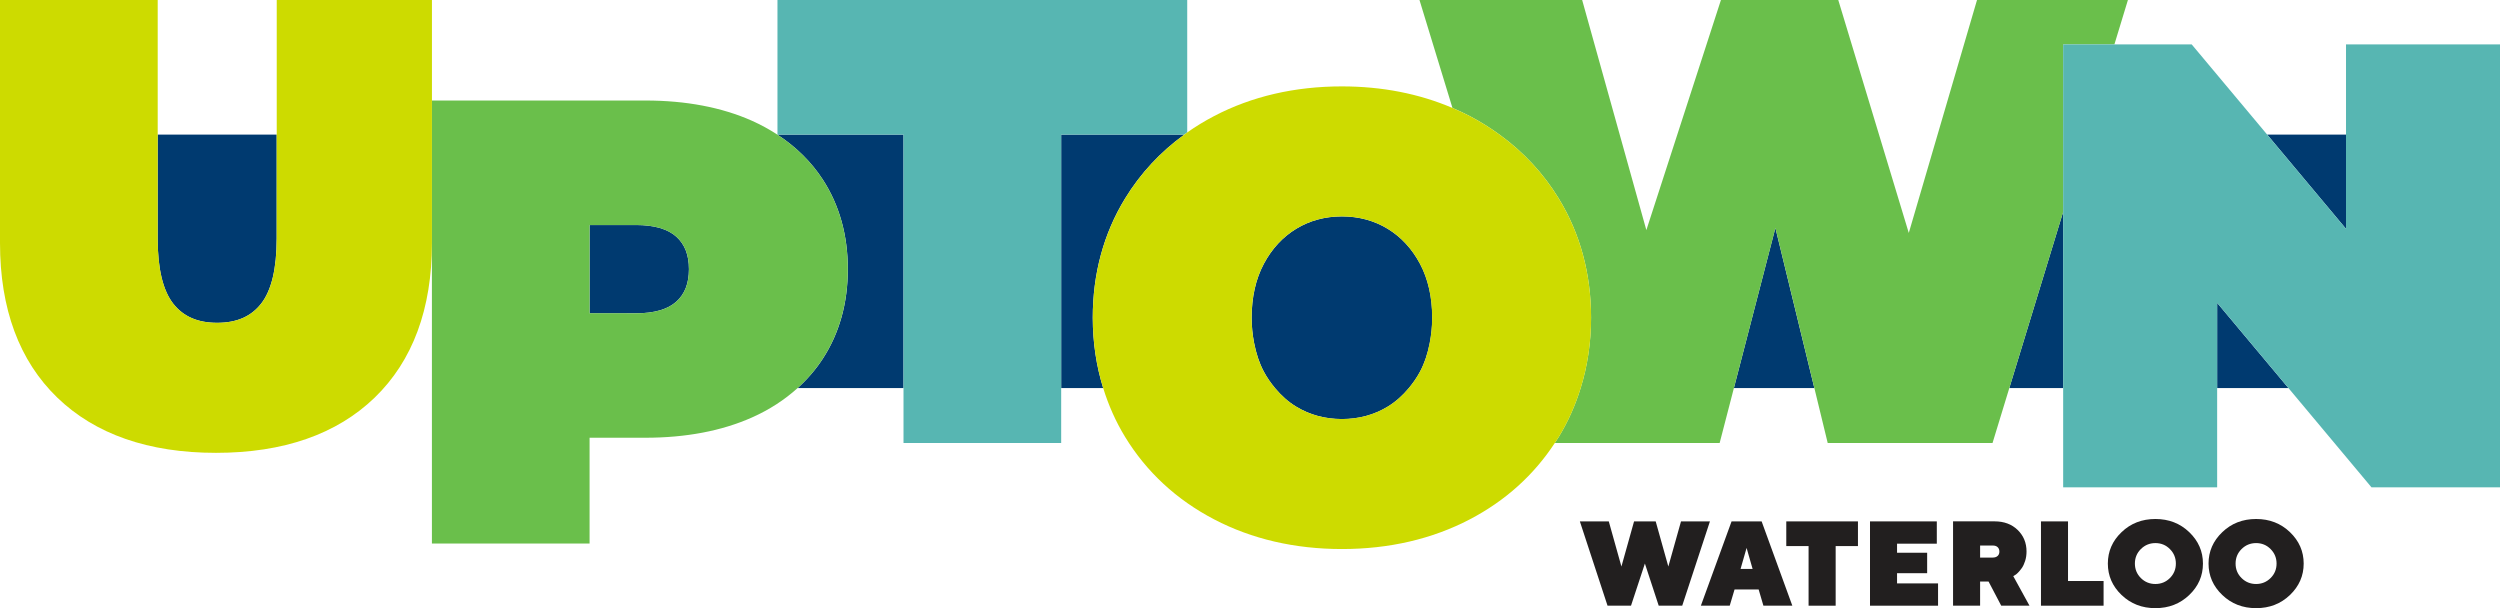
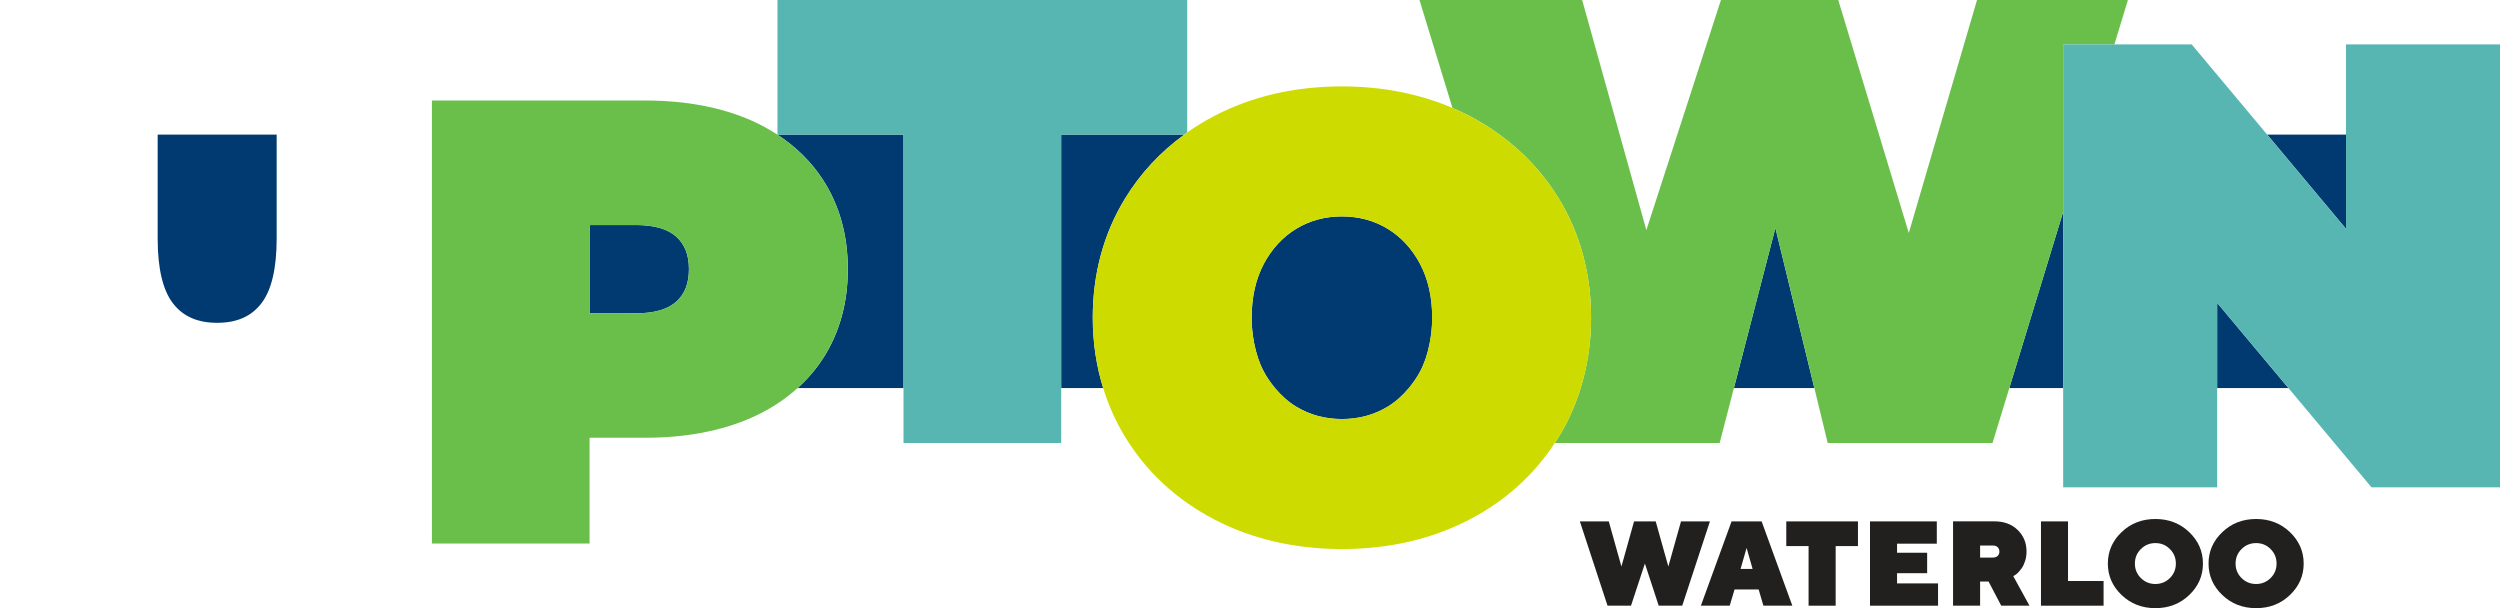
<svg xmlns="http://www.w3.org/2000/svg" version="1.1" id="Layer_1" x="0px" y="0px" viewBox="0 0 720 175.14" style="enable-background:new 0 0 720 175.14;" xml:space="preserve">
  <style type="text/css">
	.st0{fill:#003A70;}
	.st1{fill:#6ABF4B;}
	.st2{fill:#57B6B2;}
	.st3{fill:none;}
	.st4{fill:#221F1F;}
	.st5{fill:#CDDB00;}
</style>
  <g>
    <g>
      <polygon class="st0" points="594.19,111.77 594.19,61.01 578.68,111.77   " />
      <path class="st0" d="M305.62,111.77h12.09c-1.97-6.37-3-13.13-3-20.27c0-12.67,3.13-24.22,9.3-34.32    c4.43-7.25,10.16-13.41,17.06-18.41h-35.45V111.77z" />
      <path class="st0" d="M45.41,68.75c0,8.63,1.51,14.93,4.48,18.71c2.91,3.71,7.05,5.51,12.66,5.51c5.6,0,9.74-1.8,12.65-5.51    c2.98-3.79,4.48-10.08,4.48-18.72V38.76H45.41V68.75z" />
      <path class="st0" d="M223.91,38.76h-0.05c5.36,3.49,9.77,7.82,13.12,12.97c4.77,7.35,7.2,16.02,7.2,25.78    c0,9.76-2.42,18.43-7.2,25.78c-2.04,3.14-4.48,5.95-7.27,8.48h30.5V38.76L223.91,38.76L223.91,38.76z" />
      <path class="st0" d="M183.22,64.81H169.8v25.42h13.42c5.19,0,9.07-1.13,11.54-3.34h0c2.46-2.2,3.65-5.26,3.65-9.37    c0-4.1-1.19-7.16-3.65-9.37C192.28,65.93,188.4,64.81,183.22,64.81z" />
      <polygon class="st0" points="652.94,38.76 675.65,65.91 675.65,38.76   " />
      <polygon class="st0" points="638.54,111.77 659.08,111.77 638.54,87.22   " />
      <polygon class="st0" points="499.36,111.77 522.53,111.77 511.31,65.65   " />
      <path class="st0" d="M399.61,65.87c-3.88-2.35-8.31-3.54-13.14-3.54c-4.84,0-9.26,1.19-13.14,3.55c-3.89,2.36-7.03,5.76-9.34,10.1    c-2.33,4.38-3.51,9.6-3.51,15.53c0,2.57,0.26,4.99,0.71,7.28c0.58,2.99,1.48,5.77,2.8,8.25c0.93,1.75,2.03,3.3,3.23,4.74    c1.77,2.13,3.79,3.96,6.12,5.36c3.88,2.35,8.3,3.55,13.14,3.55c4.84,0,9.26-1.19,13.14-3.55h0c2.32-1.41,4.35-3.23,6.12-5.36    c1.19-1.44,2.3-2.99,3.23-4.74c1.32-2.48,2.22-5.25,2.8-8.25c0.44-2.3,0.71-4.71,0.71-7.28c0-5.93-1.18-11.15-3.51-15.53    C406.65,71.63,403.5,68.23,399.61,65.87z" />
    </g>
    <g>
      <path class="st1" d="M223.86,38.76c-2.27-1.48-4.7-2.82-7.32-3.99v0c-8.69-3.86-19.01-5.82-30.66-5.82h-61.49v9.81v28.55v2.67    v86.55h45.41v-30.46h16.07c11.66,0,21.97-1.96,30.66-5.82c5.04-2.24,9.42-5.09,13.17-8.48c2.79-2.52,5.23-5.34,7.27-8.48    c4.77-7.35,7.2-16.02,7.2-25.78c0-9.76-2.42-18.43-7.2-25.78C233.63,46.58,229.22,42.25,223.86,38.76z M198.41,77.52    c0,4.1-1.19,7.17-3.65,9.37h0c-2.47,2.22-6.36,3.34-11.54,3.34H169.8V64.81h13.42c5.18,0,9.06,1.13,11.54,3.34    C197.22,70.35,198.41,73.42,198.41,77.52z" />
      <path class="st1" d="M569.38,0l-19.65,67.09L529.42,0h-33.79l-21.48,66.27L455.66,0h-46.85l9.5,31.09    c1.68,0.72,3.33,1.48,4.94,2.32c3.06,1.6,5.92,3.4,8.62,5.36c6.9,5.01,12.63,11.16,17.06,18.41c6.17,10.1,9.3,21.65,9.3,34.32    c0,7.14-1.03,13.9-3,20.27c-1.53,4.94-3.61,9.64-6.3,14.05c-0.36,0.59-0.75,1.14-1.13,1.72l0.01,0.04h47.45l4.1-15.81l11.96-46.12    l11.22,46.12l3.84,15.81h47.47l4.83-15.81l15.52-50.76V38.76V12.78h14.75L612.84,0H569.38z" />
    </g>
    <g>
      <path class="st2" d="M223.91,38.76L223.91,38.76l36.3,0v73.01v15.81h45.41v-15.81V38.76h35.45c0,0,0,0,0,0    c0.29-0.21,0.56-0.44,0.85-0.64V0H223.91V38.76z" />
      <polygon class="st2" points="675.65,12.78 675.65,38.76 675.65,65.91 652.94,38.76 631.2,12.78 608.94,12.78 594.19,12.78     594.19,38.76 594.19,61.01 594.19,111.77 594.19,140.35 638.54,140.35 638.54,111.77 638.54,87.22 659.08,111.77 682.99,140.35     720,140.35 720,12.78   " />
    </g>
    <g>
      <polygon class="st3" points="501.28,163.86 504.75,163.86 503.02,157.8   " />
      <path class="st3" d="M573.92,157.1h-3.64v3.47h3.64c0.6,0,1.07-0.16,1.41-0.47c0.34-0.31,0.51-0.73,0.51-1.27    c0-0.54-0.17-0.96-0.5-1.27C575,157.26,574.53,157.1,573.92,157.1z" />
      <path class="st3" d="M620.75,156.41c-1.64,0-3.03,0.57-4.18,1.72c-1.14,1.15-1.72,2.54-1.72,4.18s0.57,3.03,1.72,4.17    c1.15,1.14,2.54,1.71,4.18,1.71c1.64,0,3.04-0.57,4.18-1.71c1.15-1.14,1.72-2.53,1.72-4.17s-0.57-3.04-1.72-4.18    C623.78,156.98,622.39,156.41,620.75,156.41z" />
      <path class="st3" d="M649.75,156.41c-1.64,0-3.03,0.57-4.18,1.72c-1.15,1.15-1.72,2.54-1.72,4.18s0.57,3.03,1.72,4.17    c1.15,1.14,2.54,1.71,4.18,1.71c1.64,0,3.04-0.57,4.18-1.71c1.15-1.14,1.72-2.53,1.72-4.17s-0.57-3.04-1.72-4.18    C652.79,156.98,651.39,156.41,649.75,156.41z" />
      <polygon class="st4" points="484.13,150.16 480.48,163.16 476.84,150.16 470.61,150.16 466.97,163.16 463.33,150.16 455,150.16     462.97,174.44 469.73,174.44 473.73,162.3 477.71,174.44 484.48,174.44 492.46,150.16   " />
      <path class="st4" d="M498.69,150.16l-8.84,24.28h8.31l1.39-4.67h6.94l1.37,4.67h8.33l-8.84-24.28H498.69z M501.28,163.86    l1.74-6.06l1.73,6.06H501.28z" />
      <polygon class="st4" points="514.45,157.27 520.87,157.27 520.87,174.44 528.67,174.44 528.67,157.27 535.09,157.27     535.09,150.16 514.45,150.16   " />
      <polygon class="st4" points="546.35,165.08 555.02,165.08 555.02,159.19 546.35,159.19 546.35,156.58 557.8,156.58 557.8,150.16     538.56,150.16 538.56,174.44 558.16,174.44 558.16,168.02 546.35,168.02   " />
      <path class="st4" d="M580.2,165.7c0.28-0.13,0.61-0.39,0.97-0.76c0.37-0.37,0.74-0.82,1.11-1.34c0.37-0.52,0.69-1.2,0.96-2.05    c0.27-0.85,0.4-1.75,0.4-2.73c0-2.47-0.85-4.53-2.55-6.19c-1.7-1.65-3.92-2.48-6.65-2.48h-11.96v24.28h7.79v-6.94h2.44l3.64,6.94    h8.14l-4.67-8.5L580.2,165.7z M575.32,160.11c-0.34,0.31-0.81,0.47-1.41,0.47h-3.64v-3.47h3.64c0.61,0,1.08,0.16,1.41,0.47    c0.33,0.31,0.5,0.73,0.5,1.27C575.83,159.37,575.66,159.8,575.32,160.11z" />
      <polygon class="st4" points="595.59,150.16 587.8,150.16 587.8,174.44 605.83,174.44 605.83,167.33 595.59,167.33   " />
      <path class="st4" d="M620.75,149.47c-3.86,0-7.11,1.26-9.74,3.79c-2.64,2.52-3.95,5.54-3.95,9.05c0,3.51,1.32,6.53,3.95,9.05    c2.64,2.52,5.88,3.79,9.74,3.79c3.86,0,7.11-1.26,9.75-3.79c2.64-2.52,3.95-5.54,3.95-9.05c0-3.51-1.32-6.53-3.95-9.05    C627.86,150.73,624.62,149.47,620.75,149.47z M624.93,166.48c-1.14,1.14-2.54,1.71-4.18,1.71c-1.64,0-3.03-0.57-4.18-1.71    c-1.14-1.14-1.72-2.53-1.72-4.17s0.57-3.04,1.72-4.18c1.15-1.14,2.54-1.72,4.18-1.72c1.64,0,3.04,0.57,4.18,1.72    c1.15,1.15,1.72,2.54,1.72,4.18S626.07,165.34,624.93,166.48z" />
      <path class="st4" d="M649.76,149.47c-3.86,0-7.11,1.26-9.74,3.79c-2.64,2.52-3.96,5.54-3.96,9.05c0,3.51,1.32,6.53,3.96,9.05    c2.63,2.52,5.88,3.79,9.74,3.79c3.86,0,7.11-1.26,9.75-3.79c2.63-2.52,3.95-5.54,3.95-9.05c0-3.51-1.32-6.53-3.95-9.05    C656.87,150.73,653.62,149.47,649.76,149.47z M653.93,166.48c-1.15,1.14-2.54,1.71-4.18,1.71c-1.64,0-3.03-0.57-4.18-1.71    c-1.15-1.14-1.72-2.53-1.72-4.17s0.57-3.04,1.72-4.18c1.15-1.14,2.54-1.72,4.18-1.72c1.64,0,3.04,0.57,4.18,1.72    c1.15,1.15,1.72,2.54,1.72,4.18S655.08,165.34,653.93,166.48z" />
    </g>
    <g>
-       <path class="st5" d="M79.69,38.76v29.98c0,8.63-1.51,14.93-4.48,18.72c-2.91,3.71-7.05,5.51-12.65,5.51    c-5.61,0-9.75-1.8-12.66-5.51c-2.97-3.78-4.48-10.08-4.48-18.71V38.76V0H0v69.99c0,18.96,5.55,33.93,16.49,44.51v0    c10.92,10.56,26.3,15.92,45.71,15.92c19.41,0,34.78-5.35,45.71-15.91c10.94-10.58,16.49-25.55,16.49-44.51v-2.67V38.76v-9.81V0    h-44.7V38.76z" />
      <path class="st5" d="M448.93,57.18c-4.43-7.25-10.16-13.41-17.06-18.41c-2.7-1.96-5.56-3.76-8.62-5.36    c-1.61-0.84-3.27-1.6-4.94-2.32c-9.61-4.11-20.29-6.21-31.84-6.21c-13.57,0-25.95,2.87-36.78,8.53c-2.73,1.43-5.32,3-7.76,4.72    c-0.29,0.21-0.57,0.43-0.85,0.64c0,0,0,0,0,0c-6.9,5.01-12.63,11.16-17.06,18.41c-6.17,10.1-9.3,21.65-9.3,34.32    c0,7.14,1.03,13.9,3,20.27c1.53,4.94,3.61,9.64,6.3,14.05c6.17,10.1,14.81,18.1,25.68,23.77c10.84,5.66,23.21,8.53,36.78,8.53    s25.95-2.87,36.79-8.53c10.24-5.34,18.47-12.77,24.54-22.05c0.38-0.57,0.77-1.13,1.13-1.72c2.7-4.41,4.77-9.12,6.3-14.05    c1.97-6.37,3-13.13,3-20.27C458.23,78.83,455.1,67.28,448.93,57.18z M408.96,107.03c-0.93,1.75-2.03,3.3-3.23,4.74    c-1.77,2.13-3.8,3.96-6.12,5.36h0c-3.88,2.35-8.31,3.55-13.14,3.55c-4.84,0-9.26-1.19-13.14-3.55c-2.32-1.41-4.34-3.23-6.12-5.36    c-1.19-1.44-2.3-2.99-3.23-4.74c-1.32-2.48-2.22-5.25-2.8-8.25c-0.44-2.3-0.71-4.71-0.71-7.28c0-5.93,1.18-11.15,3.51-15.53    c2.31-4.35,5.46-7.74,9.34-10.1c3.88-2.35,8.3-3.55,13.14-3.55c4.83,0,9.26,1.19,13.14,3.54c3.89,2.36,7.04,5.76,9.34,10.1    c2.33,4.38,3.51,9.6,3.51,15.53c0,2.57-0.26,4.99-0.71,7.28C411.18,101.78,410.27,104.55,408.96,107.03z" />
    </g>
  </g>
</svg>